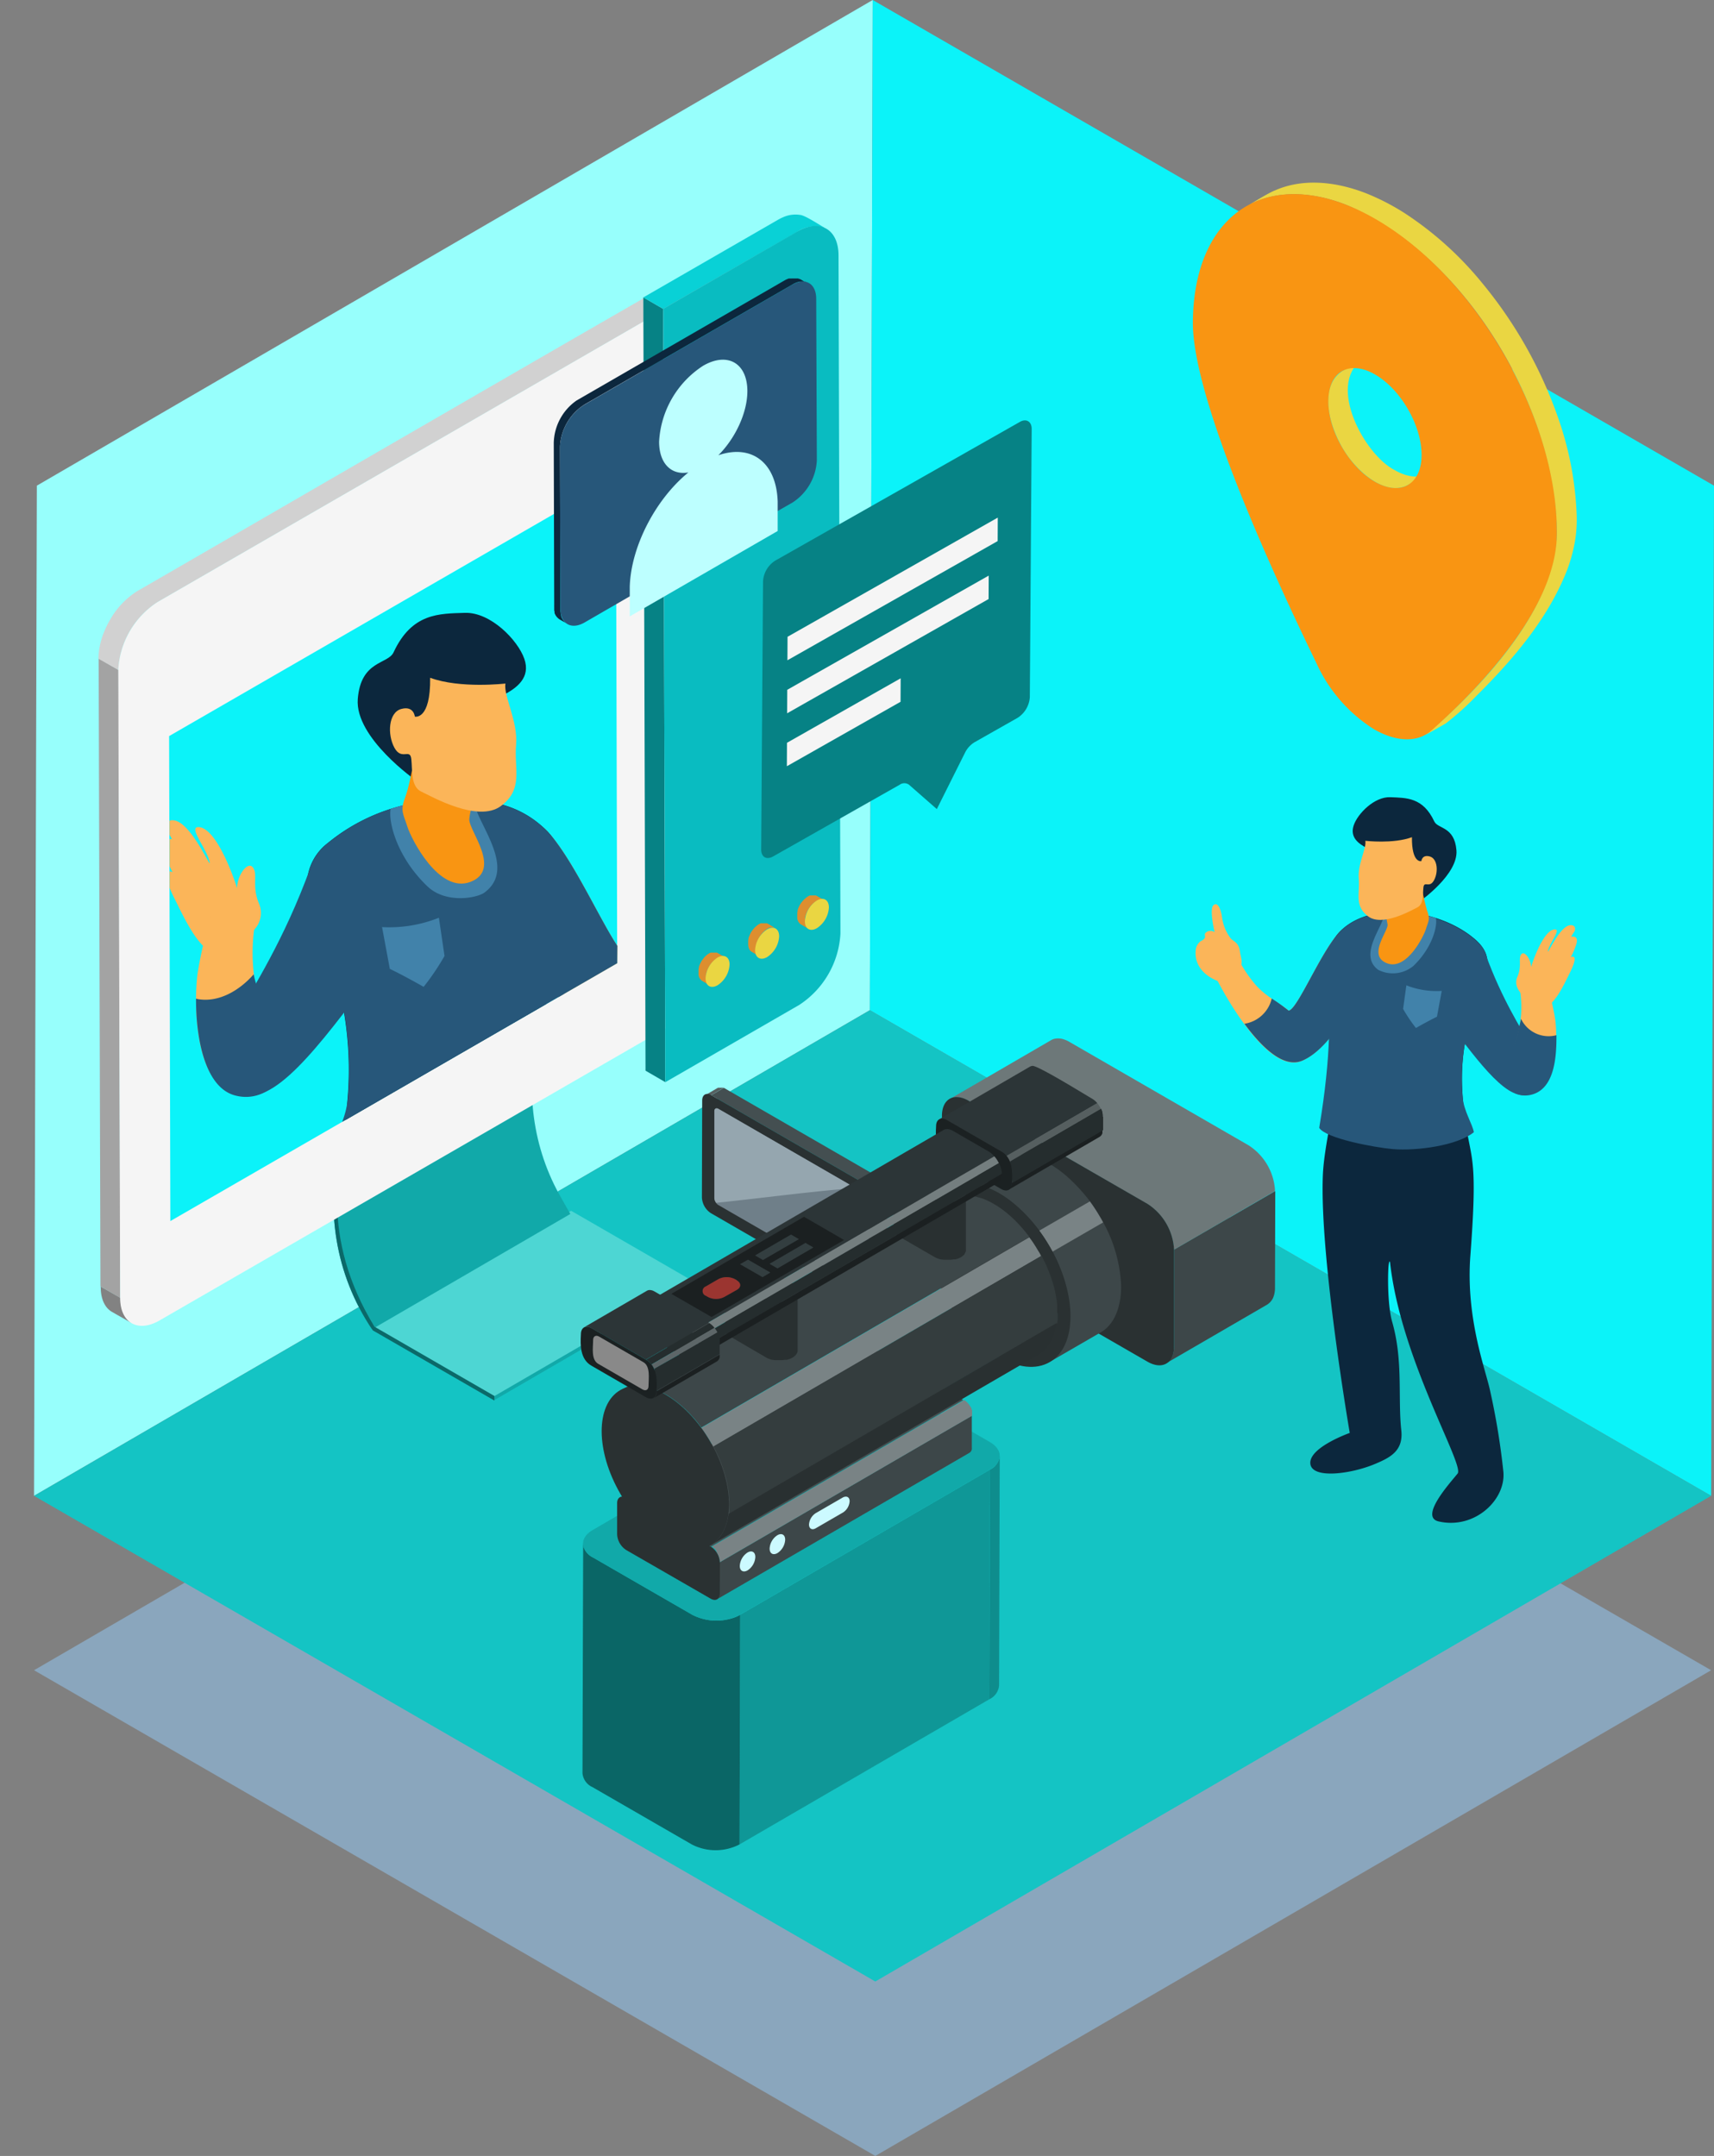
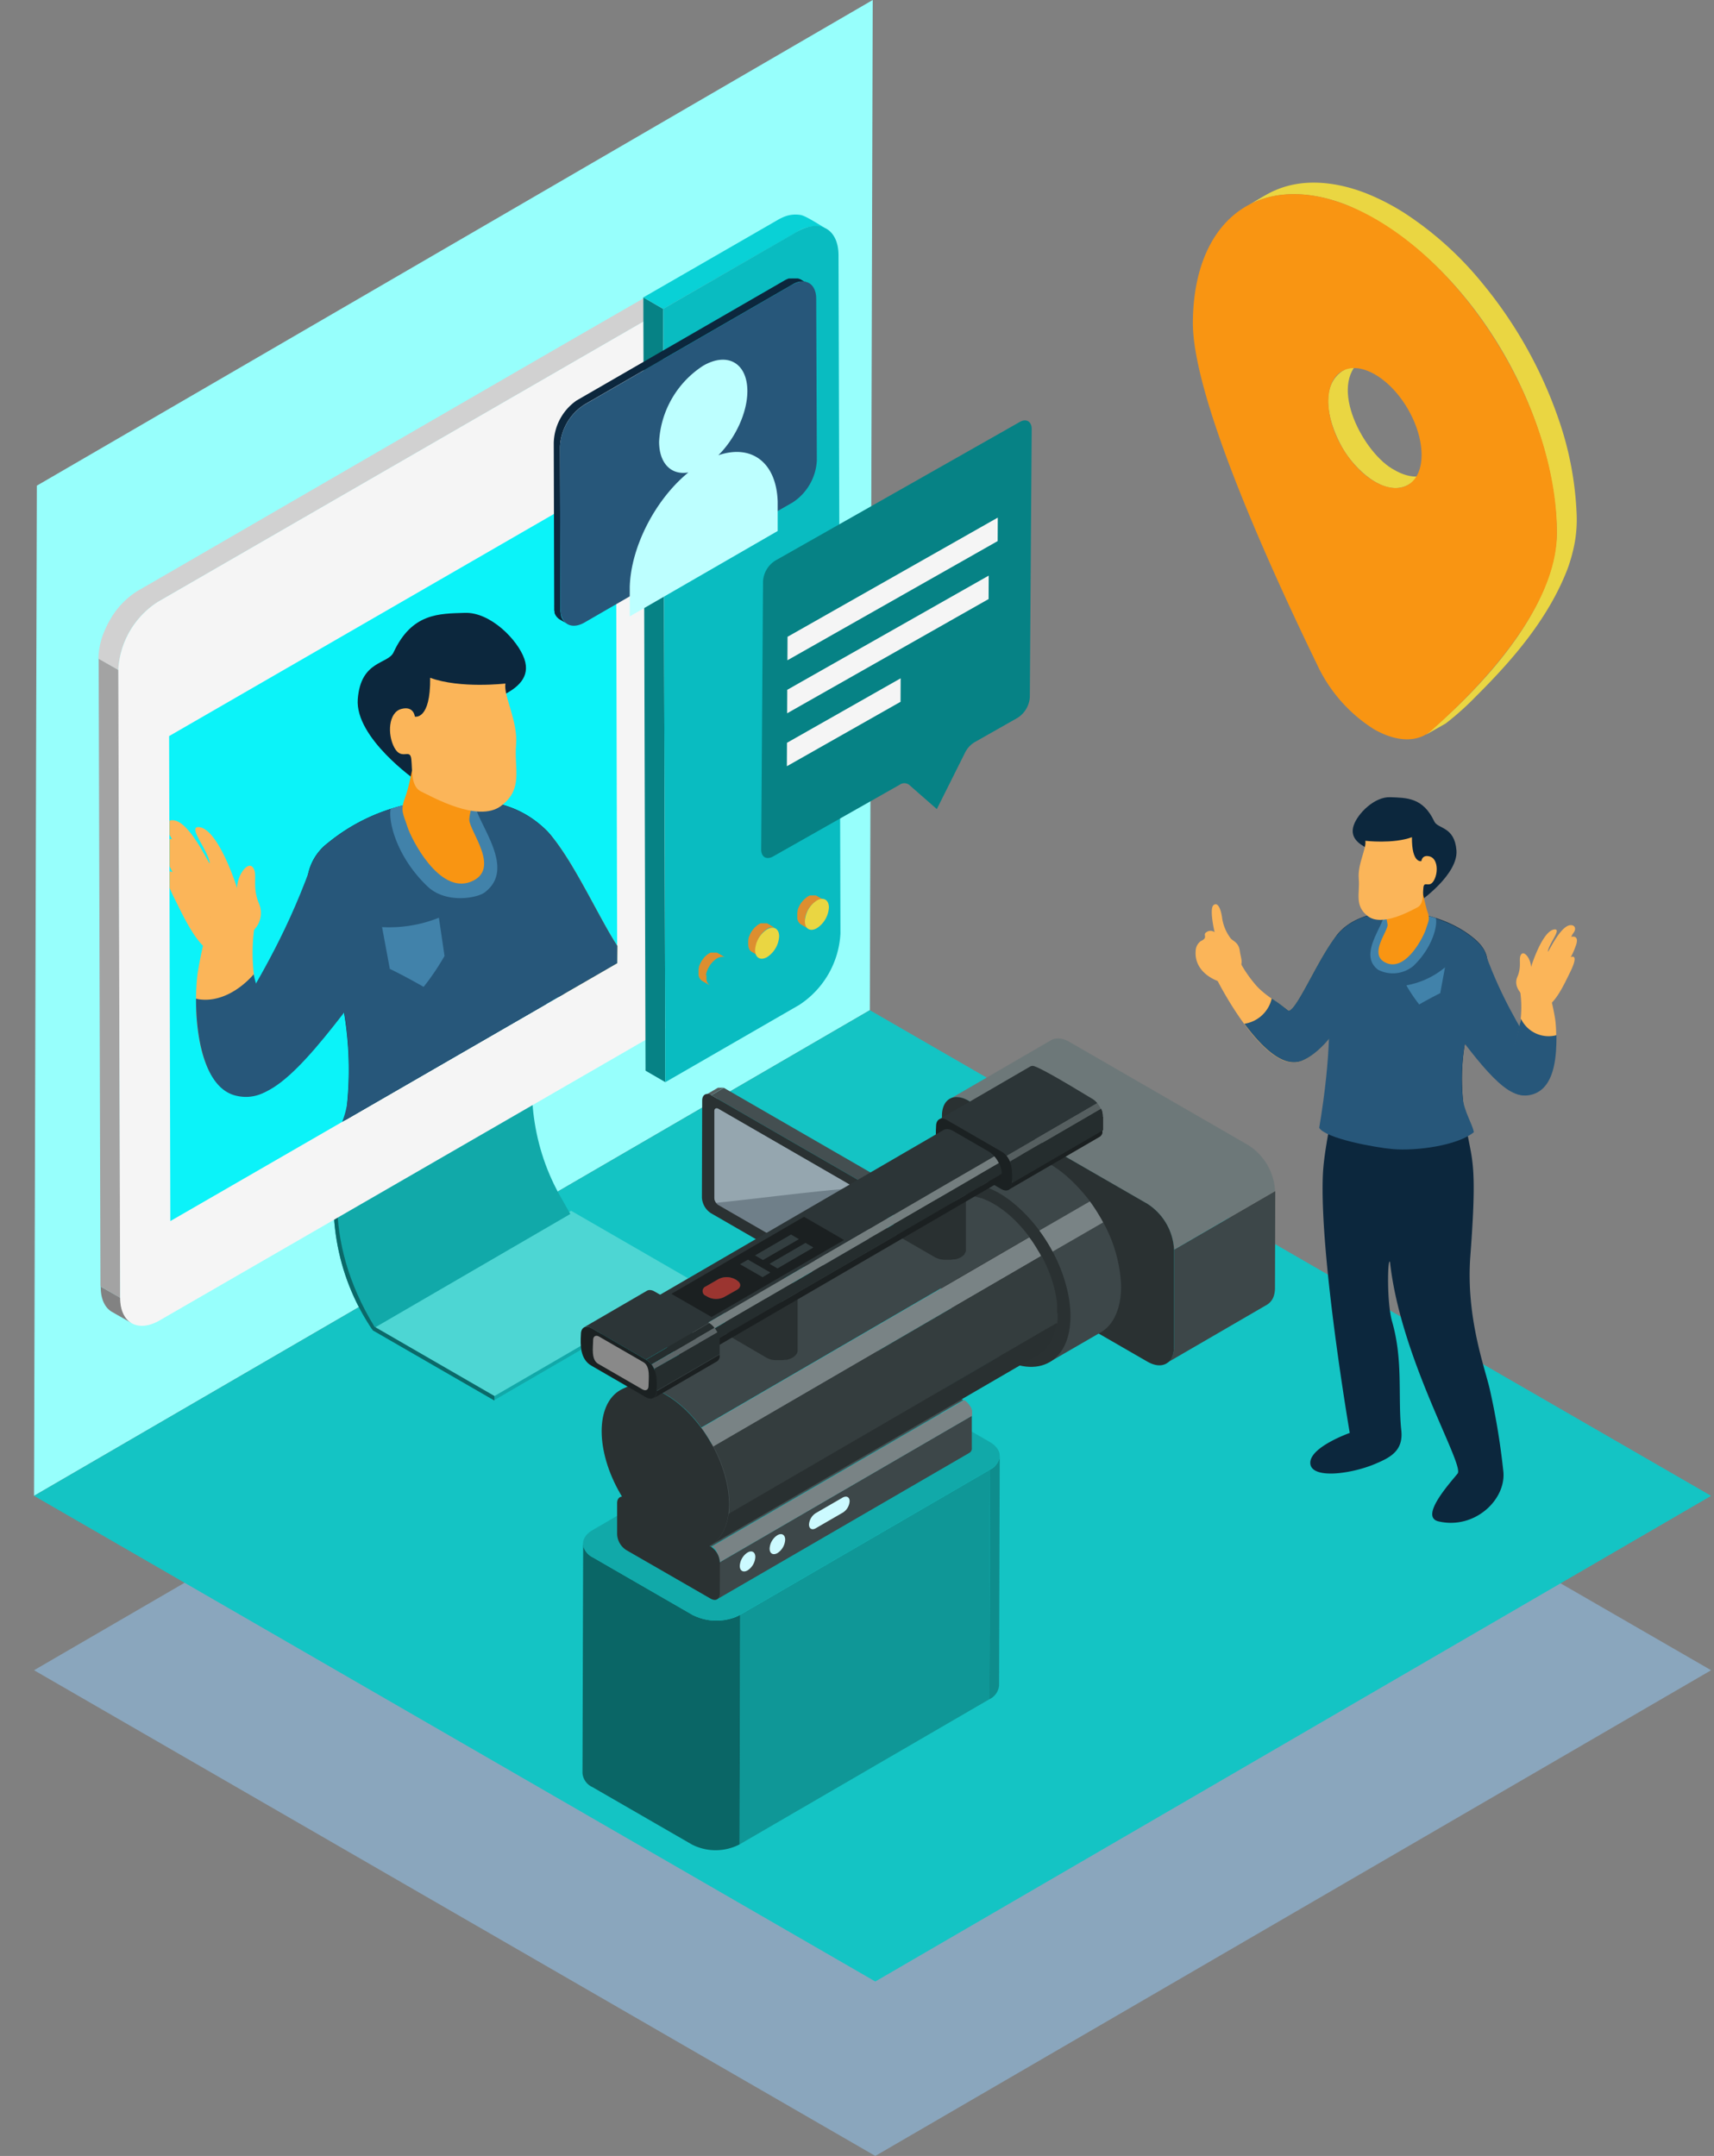
<svg xmlns="http://www.w3.org/2000/svg" id="_Layer_" data-name="&lt;Layer&gt;" viewBox="0 0 304.26 382.75">
  <rect x="0" y="0" width="304.26" height="382.75" fill="#808080" stroke="none" />
  <defs>
    <style>.cls-1{fill:none;}.cls-2{opacity:0.5;}.cls-3{fill:#93cbf9;}.cls-4{isolation:isolate;}.cls-5{fill:#97fffc;}.cls-6{fill:#0bf3f9;}.cls-7{fill:#14c4c4;}.cls-8{fill:#ead642;}.cls-9{fill:#f99512;}.cls-10{fill:#14c3c3;}.cls-11{fill:#11a9a9;}.cls-12{fill:#4dd6d3;}.cls-13{fill:#0b6969;}.cls-14{fill:#fff;}.cls-15{fill:#828282;}.cls-16{fill:#a3a3a3;}.cls-17{fill:#d1d1d1;}.cls-18{fill:#f5f5f5;}.cls-19{fill:#068285;}.cls-20{fill:#09d1d6;}.cls-21{fill:#09bcc1;}.cls-22{fill:#dd8e2f;}.cls-23{fill:#0e8d8d;}.cls-24{fill:#0f9797;}.cls-25{fill:#0a6666;}.cls-26{fill:#0c273d;}.cls-27{fill:#fbb559;}.cls-28{fill:#27577a;}.cls-29{fill:#4182aa;}.cls-30{fill:#3d4749;}.cls-31{fill:#444f51;}.cls-32{fill:#798385;}.cls-33{fill:#2a3132;}.cls-34{fill:#6d7879;}.cls-35{fill:#565f60;}.cls-36{fill:#6f7f89;}.cls-37{fill:#95a6af;}.cls-38{fill:#343d3e;}.cls-39{fill:#293031;}.cls-40{fill:#1b2021;}.cls-41{fill:#2c3537;}.cls-42{fill:#252d2e;}.cls-43{fill:#1b2122;}.cls-44{fill:#747e7f;}.cls-45{fill:#5d6668;}.cls-46{fill:#898989;}.cls-47{fill:#ccfaff;}.cls-48{clip-path:url(#clip-path);}.cls-49{fill:#9b3530;}.cls-50{fill:#333e40;}.cls-51{fill:#bdffff;}</style>
    <clipPath id="clip-path">
      <polygon class="cls-1" points="119.18 229.7 142.72 216.02 149.85 220.13 126.31 233.81 119.18 229.7" />
    </clipPath>
  </defs>
  <g class="cls-2">
    <polygon class="cls-3" points="6.04 296.52 154.41 210.3 303.75 296.52 155.38 382.75 6.04 296.52" />
  </g>
  <g class="cls-4">
    <polygon class="cls-5" points="6.04 265.56 6.54 86.22 154.92 0 154.41 179.34 6.04 265.56" />
-     <polygon class="cls-6" points="154.41 179.34 154.92 0 304.26 86.22 303.75 265.56 154.41 179.34" />
    <polygon class="cls-7" points="6.04 265.56 154.41 179.34 303.75 265.56 155.38 351.78 6.04 265.56" />
  </g>
  <g class="cls-4">
    <path class="cls-8" d="M279.87,91.14a58.38,58.38,0,0,0-3.1-16.44,77.53,77.53,0,0,0-13.7-24.5,60.14,60.14,0,0,0-13.68-12.33,40.92,40.92,0,0,0-6.63-3.45h0c-5.15-2.07-11.18-2.92-16.4-.63-1.19.45-4,2.23-5.14,2.85,5.49-3.2,12.32-2.48,18-.17h0c20.94,8.94,36.9,35.69,37.14,58.18-.33,13.61-13.36,27.44-23.26,35.8l3.52-2a49.53,49.53,0,0,0,5.37-4.81c6.55-6.51,12.84-13.8,16.22-22.51a28.58,28.58,0,0,0,1.34-4.87h0A23.15,23.15,0,0,0,279.87,91.14Z" />
    <path class="cls-8" d="M247.57,83.46c-5.41-2.78-12-15.08-5.83-19.59l-3.53,2.05c-4.29,3.07-2.09,9.76.08,13.57s7.49,8.87,11.65,6.6l3.52-2C252,84.91,249.87,84.79,247.57,83.46Z" />
    <path class="cls-9" d="M244.18,38.89c17.84,10.3,32.25,35.26,32.19,55.76,0,12.8-12.73,26.55-22.23,35-2.59,2.32-6.41,2-10.21-.17a27.06,27.06,0,0,1-10.18-11.61c-9.43-19.43-22-47.74-22-60.56C211.85,36.86,226.35,28.6,244.18,38.89Zm-.13,46.62c4.58,2.64,8.29.51,8.3-4.73s-3.67-11.64-8.25-14.29-8.28-.53-8.3,4.73,3.68,11.65,8.25,14.29" />
  </g>
  <g class="cls-4">
    <polygon class="cls-10" points="66.04 236.02 101.28 215.54 101.38 215.71 66.14 236.19 66.04 236.02" />
    <polygon class="cls-11" points="66.14 236.14 101.38 215.66 122.95 227.4 122.95 228.11 87.71 248.59 66.14 236.14" />
    <polygon class="cls-12" points="66.14 235.43 101.38 214.95 122.95 227.4 87.71 247.88 66.14 235.43" />
    <path class="cls-11" d="M99.77,212.92C89,194.55,95.42,171,110.43,157L75.19,177.5c-.66.62-1.32,1.3-2,2C58.58,194.71,54.07,217.82,66,236l35.24-20.48C100.74,214.67,100.27,213.8,99.77,212.92Z" />
    <path class="cls-13" d="M75.19,177.5c-14,12.51-22.91,38.33-9,58.69l21.57,12.45v-.81l-21.29-12.3c-19.05-31.24,9-56.94,9.33-57.2Z" />
  </g>
  <path class="cls-14" d="M138.28,45.59l0,0" />
  <path class="cls-15" d="M23.39,234.9l-3.52-2c-1.26-.73-2-2.28-2-4.49l3.52,2c0,2.2.79,3.75,2,4.48" />
  <path class="cls-1" d="M23.39,234.9l-3.52-2c-1.26-.73-2-2.28-2-4.49l3.52,2C21.36,232.62,22.14,234.17,23.39,234.9Z" />
  <polygon class="cls-16" points="21.35 230.42 17.83 228.38 17.51 116.89 21.04 118.94 21.35 230.42" />
  <path class="cls-17" d="M138.24,45.57c-1.56-.88-3.47-.35-4.93.51L28,106.87a15.19,15.19,0,0,0-7,12.07l-3.53-2a13.16,13.16,0,0,1,1.17-5.13,0,0,0,0,1,0,0,15.26,15.26,0,0,1,.89-1.76,14.32,14.32,0,0,1,4.9-5.15C26,104.05,129.4,44,131,43.43a5.14,5.14,0,0,1,2-.35,1.9,1.9,0,0,1,.67.08,1.4,1.4,0,0,1,.28.06,1.63,1.63,0,0,1,.31.11,1.38,1.38,0,0,1,.41.19Z" />
  <path class="cls-18" d="M133.31,46.07c3.86-2.23,7-.44,7,4l.32,111.48a15.37,15.37,0,0,1-7,12.07l-105.3,60.8c-3.86,2.23-7,.43-7-4L21,118.94a15.34,15.34,0,0,1,7-12.07Z" />
  <g class="cls-4">
    <path class="cls-1" d="M146.71,40.62l0,0" />
    <polygon class="cls-19" points="118.11 192.12 114.59 190.08 114.2 52.8 117.72 54.84 118.11 192.12" />
    <path class="cls-20" d="M146.67,40.6a2.53,2.53,0,0,0-.37-.18.21.21,0,0,0-.1,0,5.57,5.57,0,0,0-4.72.75L117.72,54.85,114.2,52.8,138,39.08a8.82,8.82,0,0,1,1-.51h0a5.33,5.33,0,0,1,3-.42C142.92,38.19,145.84,40.18,146.67,40.6Z" />
    <path class="cls-21" d="M141.48,41.13c4.05-2.34,7.35-.47,7.37,4.18l.34,120.42a16.16,16.16,0,0,1-7.32,12.68l-23.76,13.71-.39-137.28Z" />
  </g>
  <path class="cls-19" d="M137.6,99.54a4.67,4.67,0,0,0-2.15,3.66l-.33,47.61c0,1.34.94,1.91,2.13,1.23l22.45-12.72a1.41,1.41,0,0,1,1.67,0l4.93,4.32,5-10a4.51,4.51,0,0,1,1.68-1.86l7.67-4.35a4.72,4.72,0,0,0,2.16-3.67l.33-47.6c0-1.36-1-1.91-2.13-1.24Z" />
  <g class="cls-4">
    <polyline class="cls-18" points="177.12 91.89 139.8 113.05 139.78 117.22 177.1 96.06 177.12 91.89" />
    <polyline class="cls-18" points="159.88 120.42 139.7 131.87 139.68 136.03 159.86 124.59 159.88 120.42" />
    <polyline class="cls-18" points="175.51 102.19 139.75 122.46 139.73 126.63 175.49 106.35 175.51 102.19" />
  </g>
  <path class="cls-22" d="M125.3,173.15a4,4,0,0,1,.11-.47v0a5.17,5.17,0,0,1,.18-.51h0a4.66,4.66,0,0,1,.25-.5v0a5,5,0,0,1,.29-.45l0,0a3.57,3.57,0,0,1,.31-.37l.07-.08a2.16,2.16,0,0,1,.27-.25l.12-.11a3.6,3.6,0,0,1,.4-.28l.39-.18.08,0a1.59,1.59,0,0,1,.35-.08h0a1.27,1.27,0,0,1,.34,0h0a1.17,1.17,0,0,1,.31.12l-1.41-.82h0l-.1-.05-.12,0-.07,0h-.47l-.19,0-.08,0-.08,0a.32.32,0,0,0-.09,0,2.1,2.1,0,0,0-.3.15,3.51,3.51,0,0,0-.4.27l-.12.11-.19.17-.08.08-.07.08L125,170l-.18.21a.47.47,0,0,1-.06.09l0,0-.06.07-.12.18a1.74,1.74,0,0,0-.11.18v0s0,.09-.08.14l-.09.18a1.42,1.42,0,0,0-.08.18h0c0,.06,0,.12-.08.19s0,.13-.07.2l0,.11v0a.19.19,0,0,0,0,.07,1.82,1.82,0,0,0-.07.25s0,.1,0,.15a.17.17,0,0,0,0,.07.64.64,0,0,1,0,.07c0,.15,0,.29,0,.42a1.49,1.49,0,0,0,.62,1.37l1.41.82a1.47,1.47,0,0,1-.62-1.37,4.15,4.15,0,0,1,0-.49S125.29,173.17,125.3,173.15Z" />
-   <path class="cls-8" d="M127.37,170c1.18-.67,2.14-.13,2.14,1.23a4.71,4.71,0,0,1-2.12,3.68c-1.19.68-2.14.13-2.14-1.22A4.69,4.69,0,0,1,127.37,170Z" />
  <path class="cls-22" d="M137,164.66h0a1.32,1.32,0,0,1,.35,0h0a1.34,1.34,0,0,1,.3.12h0l-1.4-.82h0l-.1-.05-.12,0-.07,0h-.48l-.19,0-.08,0-.07,0-.1,0-.3.15a3.24,3.24,0,0,0-.4.28l-.12.11-.19.16-.08.09-.07.07-.08.09a1.73,1.73,0,0,0-.17.21l-.06.08,0,0-.05.07a1.27,1.27,0,0,0-.13.19s-.07.12-.11.18h0v0a1.09,1.09,0,0,1-.08.15l-.09.18c0,.05,0,.11-.08.17h0c0,.07,0,.13-.07.2s0,.13-.08.2l0,.1v0a.14.14,0,0,0,0,.07,1.05,1.05,0,0,0-.06.24l0,.15s0,.05,0,.08a.17.17,0,0,0,0,.07,3,3,0,0,0,0,.42,2,2,0,0,0,.17.85,1.08,1.08,0,0,0,.45.51l1.41.82a1.48,1.48,0,0,1-.62-1.36,2.7,2.7,0,0,1,0-.49s0-.05,0-.08a4.52,4.52,0,0,1,.11-.47v0a4.29,4.29,0,0,1,.19-.5h0c.08-.17.16-.34.25-.5v0a4.4,4.4,0,0,1,.3-.45l0,0a3.93,3.93,0,0,1,.31-.38l.07-.07.27-.26.12-.1a3.24,3.24,0,0,1,.4-.28,2,2,0,0,1,.4-.18l.07,0A2.49,2.49,0,0,1,137,164.66Z" />
  <path class="cls-8" d="M136.16,165c1.18-.68,2.14-.14,2.15,1.22a4.71,4.71,0,0,1-2.13,3.69c-1.18.68-2.14.13-2.14-1.22A4.69,4.69,0,0,1,136.16,165Z" />
  <path class="cls-22" d="M142.89,163a2.89,2.89,0,0,1,.11-.47v0a4.24,4.24,0,0,1,.18-.5h0a4.66,4.66,0,0,1,.25-.5v0c.09-.15.19-.3.29-.45l0,0c.1-.13.21-.26.32-.38l.07-.07a2.16,2.16,0,0,1,.27-.25l.12-.11a2.63,2.63,0,0,1,.4-.28,3.26,3.26,0,0,1,.39-.18l.08,0a1.55,1.55,0,0,1,.35-.07h0a1.27,1.27,0,0,1,.34,0h0a1.15,1.15,0,0,1,.31.11l-1.41-.82h0l-.1-.06-.12,0h-.12l-.12,0h-.3l-.19,0-.08,0-.08,0-.09,0a2.1,2.1,0,0,0-.3.15,2.63,2.63,0,0,0-.4.28l-.12.11-.19.16-.08.09-.07.07-.08.09-.18.21-.06.08,0,0-.06.07-.12.19a.78.78,0,0,0-.11.18v0h0a1.09,1.09,0,0,0-.08.15l-.09.18a.89.89,0,0,0-.08.17h0c0,.07-.05.13-.08.19s0,.14-.07.21l0,.1v.05l0,.06-.06.25s0,.1,0,.15a.22.22,0,0,0,0,.08s0,.05,0,.07a3,3,0,0,0,0,.42,1.49,1.49,0,0,0,.62,1.37l1.41.82a1.49,1.49,0,0,1-.62-1.37,4,4,0,0,1,0-.49Z" />
  <path class="cls-8" d="M145,159.87c1.18-.68,2.14-.13,2.14,1.23a4.7,4.7,0,0,1-2.13,3.68c-1.18.68-2.13.13-2.13-1.22A4.66,4.66,0,0,1,145,159.87Z" />
  <g class="cls-4">
    <path class="cls-23" d="M177.47,258.53a3.07,3.07,0,0,1-1.74,2.39l-.12,40.76a3,3,0,0,0,1.74-2.44l.12-40.76Z" />
    <polygon class="cls-24" points="175.73 260.92 175.61 301.68 131.28 327.44 131.4 286.68 175.73 260.92" />
    <path class="cls-25" d="M130.08,287.26a9.4,9.4,0,0,1-7.17-.58l-17.62-10.17a3,3,0,0,1-1.77-2.47l-.12,40.76a3,3,0,0,0,1.77,2.47l17.62,10.17a9.22,9.22,0,0,0,8.49,0l.11-40.76A6,6,0,0,1,130.08,287.26Z" />
    <path class="cls-11" d="M175.7,256c2.35,1.36,2.36,3.56,0,4.92l-44.34,25.76a9.32,9.32,0,0,1-8.48,0l-17.62-10.17c-2.36-1.36-2.36-3.56,0-4.91l44.33-25.77a9.37,9.37,0,0,1,8.49,0Z" />
  </g>
  <polygon class="cls-6" points="109.56 170.99 30.24 216.78 30.02 130.68 109.34 84.89 109.56 170.99" />
  <path class="cls-26" d="M89.35,123.39c2.4-1.24,4.89-3.1,3.72-6.44s-6-8.3-10.55-8.15-9.39,0-12.65,7c-1,2.17-5.82,1.39-6.36,8.3S73.9,138.6,73.9,138.6l1.4-6.91,6-9.39Z" />
  <path class="cls-27" d="M109.56,171l-9.47,5.47-.94.54q-1-1.26-1.89-2.64a52,52,0,0,1-6.94-15.5c-2.69-10.76,1.58-16.91,7-11.12.34.37.65.74.93,1.1,4,5,8.41,14.65,11.34,19.07h0Z" />
  <path class="cls-28" d="M109.56,171l-9.47,5.47-.94.54q-1-1.26-1.89-2.64a52,52,0,0,1-6.94-15.5c-2.69-10.76,1.58-16.91,7-11.12.34.37.65.74.93,1.1,4,5,8.41,14.65,11.34,19.07h0Z" />
  <path class="cls-26" d="M97.26,174.36c-.12,1.26-.22,2.55-.27,3.88L61.36,198.82c.12-1.13.23-2.37.34-3.74a61.23,61.23,0,0,0-.63-15.3c-2.11-12.31-7.39-19-6.37-24.66,0,0,0,0,0,0a9.38,9.38,0,0,1,3.51-5.48A33.6,33.6,0,0,1,71.51,143a35.88,35.88,0,0,1,5.09-1c.32,0,.64-.08,1-.11l.5,0q1.53-.12,3-.12c.38,0,.77,0,1.15,0h.5l1.12.08.19,0s0,0,0,0h0a26.27,26.27,0,0,1,5.11,1,17.59,17.59,0,0,1,8.09,4.85C102.26,153.22,98.45,162.06,97.26,174.36Z" />
  <path class="cls-28" d="M100.09,176.46l-.94.54L97,178.24,61.36,198.82l-.62.35a15.73,15.73,0,0,0,1-4.09,61.23,61.23,0,0,0-.63-15.3c-2.11-12.31-7.39-19-6.37-24.66,0,0,0,0,0,0a9.38,9.38,0,0,1,3.51-5.48A33.6,33.6,0,0,1,71.51,143a35.88,35.88,0,0,1,5.09-1c.32,0,.64-.08,1-.11l.5,0a32.57,32.57,0,0,1,4.18-.09h.38l1.29.09.14,0s0,0,0,0h0a26.27,26.27,0,0,1,5.11,1,17.59,17.59,0,0,1,8.09,4.85c.34.37.65.74.93,1.1C102.65,154.62,99.64,159.24,100.09,176.46Z" />
  <path class="cls-29" d="M86,158.46c-1.39,1-6.85,2-10.1-1.08-5.55-5.29-7-11.62-6.55-13.78a36.88,36.88,0,0,1,14.7-1.71C84.3,145.87,92,154,86,158.46Z" />
  <path class="cls-28" d="M55.08,154.1c4.35-12,18.39,9.31,9.18,21.49s-17.34,22.59-23.18,17.74C33.55,187.07,45.74,179.75,55.08,154.1Z" />
  <path class="cls-9" d="M72.33,146.8c.67,2.12,5.59,11.92,11.19,9.76s-.29-9.09-.21-11.07,2-7.66,2-7.66l-10.89-8.11s-1.47,9.15-2.45,11.7S71.56,144.38,72.33,146.8Z" />
  <path class="cls-27" d="M89.72,121.35c-.36,2.25,2.26,6.67,1.89,10.9s1.36,7.84-2.7,10.85-12.25-1.68-14.14-2.57-1.54-3.84-1.76-5.79-1.72.35-3-2-1.06-6.24,1.2-6.87,2.43,1.35,2.43,1.35,2.8.72,2.72-6.89C81.68,122.29,89.72,121.35,89.72,121.35Z" />
  <path class="cls-27" d="M45.11,165.06a7.29,7.29,0,0,1-1.3,1.27,6.62,6.62,0,0,1-5,3,3.9,3.9,0,0,1-2.74-1.39c-2.16-2.15-4-6.28-5.2-8.63-.32-.65-.56-1.2-.76-1.69v-2.92a1.71,1.71,0,0,1,.53.14,9.85,9.85,0,0,1-.53-1.06v-4.83a2,2,0,0,1,.41.06,4,4,0,0,0-.42-.78V145.7a1.73,1.73,0,0,1,.71-.07c3.23.29,7,9.61,6.36,7.21s-3.85-6.17-1.85-6c3.5.31,6.77,10.83,6.77,10.83,0-2.3,1.93-4.91,2.83-3.64s-.29,3.3,1.11,6.52A4.28,4.28,0,0,1,45.11,165.06Z" />
  <path class="cls-27" d="M50.08,187.11c.37,4.92-3.32,8.53-8.59,7-7.37-2.09-7.07-17.54-6.33-21.82a71.46,71.46,0,0,1,2.35-9.76l7.85.86a32.47,32.47,0,0,0,.11,12.14C47.5,184.52,49.65,181.44,50.08,187.11Z" />
  <path class="cls-28" d="M35.16,177.38c3.72.62,7.36-1.55,9.88-4.41a12.79,12.79,0,0,0,.64,2.3c2.62,8.79,5,5.51,5.45,11.18.37,4.92-4.23,9.49-9.5,8-5.52-1.57-6.88-10.92-6.83-17.16C34.92,177.31,35,177.36,35.16,177.38Z" />
  <path class="cls-29" d="M77.91,162.93l1,6.78a43.15,43.15,0,0,1-3.71,5.49c-3.81-2.17-6-3.19-6-3.19l-1.38-7.42A23.77,23.77,0,0,0,77.91,162.93Z" />
  <path class="cls-26" d="M242.6,150.53c-1.49-.76-3-1.91-2.3-4s3.69-5.12,6.51-5,5.79,0,7.8,4.31c.63,1.34,3.59.86,3.93,5.12s-6.42,9-6.42,9l-.86-4.27-3.68-5.79Z" />
  <path class="cls-27" d="M237.7,165.55c-3.31,3.58-7.42,13.74-8.95,13.87-1.26-1.14-3.73-2.3-5.65-4.34a23,23,0,0,1-3.57-5.42L216.07,174s8.55,17,15,14.35c4.44-1.82,9.25-9.27,10.9-15.91S241,162,237.7,165.55Z" />
  <path class="cls-28" d="M237.7,165.55c-3.31,3.58-7.42,13.74-8.95,13.87a34.55,34.55,0,0,0-3-2.15,5.88,5.88,0,0,1-4.85,4.48c3,4.07,6.88,7.95,10.23,6.57,4.44-1.82,9.25-9.27,10.91-15.91S241,162,237.7,165.55Z" />
  <path class="cls-27" d="M216.25,174.19c-1.24-.44-4.28-2-4-5.41a2.23,2.23,0,0,1,.9-1.7c1.44-.67.25-1.11,1-1.58a1.2,1.2,0,0,1,1.46,0s-1-4.19-.18-4.82,1.31.92,1.49,2.11a7.88,7.88,0,0,0,1.55,3.81c.42.49,1.4.7,1.61,2.18s.52,1.71.16,2.91S217.49,174.64,216.25,174.19Z" />
  <path class="cls-26" d="M237.7,165.55c5.15-5.66,17.52-4.48,24.11,1.17s-3.53,10.53-2.16,28c1,12.2,2.93,7.6,1.36,28.22-.84,11.09,2.7,20.18,3.5,23.94A126,126,0,0,1,266.84,261c.7,5.11-5,10.6-11.47,9.1-3.49-.81,2.13-6.93,3.38-8.5s-10.11-20.28-12-37.53c-.42-1.13-.62,7.15.37,10.56,2,6.94,1,13.45,1.63,19.3.4,3.65-2,4.84-4.57,5.93-4.33,1.85-11.42,2.78-11.58-.08s7-5.39,7-5.39-5.39-31.4-4.77-45.83c.29-6.53,3.29-16.42,3.06-23.89C237.61,175.68,234.27,169.33,237.7,165.55Z" />
  <path class="cls-28" d="M247.22,204c4.19.36,11.5-.61,14.41-3-.24-1.44-1.78-3.75-2-6.23-1.37-17.51,8.74-22.4,2.16-28s-19-6.83-24.1-1.17c-4.9,5.38.93,8.11-3.51,34.63C235.35,202.12,244,203.71,247.22,204Z" />
  <path class="cls-29" d="M244.64,172.17a5.72,5.72,0,0,0,6.24-.67c3.42-3.26,4.33-7.17,4-8.5a22.71,22.71,0,0,0-9.07-1.05C245.71,164.4,241,169.42,244.64,172.17Z" />
  <path class="cls-28" d="M263.74,169.48c-2.69-7.38-11.35,5.74-5.67,13.26s10.7,13.93,14.3,10.94C277,189.82,269.5,185.3,263.74,169.48Z" />
  <path class="cls-9" d="M253.1,165c-.42,1.31-3.45,7.36-6.91,6s.18-5.61.13-6.83a28.45,28.45,0,0,0-1.23-4.73l6.72-5a66.25,66.25,0,0,0,1.51,7.21C253.92,163.23,253.57,163.48,253.1,165Z" />
  <path class="cls-27" d="M242.37,149.27c.22,1.39-1.4,4.12-1.17,6.73s-.84,4.83,1.67,6.69,7.55-1,8.72-1.59.95-2.36,1.09-3.57,1.06.22,1.87-1.24.65-3.85-.74-4.24-1.5.83-1.5.83-1.72.45-1.67-4.25C247.33,149.85,242.37,149.27,242.37,149.27Z" />
  <path class="cls-27" d="M270.69,177s-2.2-1.57-1.34-3.56.13-3.24.68-4,1.73.83,1.75,2.24c0,0,2-6.49,4.17-6.68,1.24-.11-.75,2.21-1.14,3.7s1.93-4.27,3.93-4.45c.86-.07,1.09.65.62,1.3a3.78,3.78,0,0,0-.44.77s1.62-.47.75,1.73a12.65,12.65,0,0,1-.84,1.88s1.64-.87-.15,2.75c-1,2-2.88,6.24-4.89,6.18A4.09,4.09,0,0,1,270.69,177Z" />
  <path class="cls-27" d="M266.82,189.84c-.23,3,2.05,5.26,5.3,4.34,4.55-1.29,4.36-10.82,3.91-13.46a44.2,44.2,0,0,0-1.45-6l-4.84.54a20.05,20.05,0,0,1-.08,7.49C268.41,188.24,267.09,186.34,266.82,189.84Z" />
  <path class="cls-28" d="M270,180.87c-.09.47-.29,1.32-.41,1.86-1.25,5.52-2.79,3.36-3.06,6.86-.23,3,2.32,5.68,5.55,4.69,3.88-1.19,4.24-6.64,4.21-10.5A5.43,5.43,0,0,1,270,180.87Z" />
-   <path class="cls-29" d="M249.65,174.93l-.58,4.18a26.68,26.68,0,0,0,2.28,3.39c2.36-1.34,3.73-2,3.73-2l.85-4.58A14.74,14.74,0,0,1,249.65,174.93Z" />
+   <path class="cls-29" d="M249.65,174.93a26.68,26.68,0,0,0,2.28,3.39c2.36-1.34,3.73-2,3.73-2l.85-4.58A14.74,14.74,0,0,1,249.65,174.93Z" />
  <path class="cls-30" d="M127.55,277.48c0,.37.33,5.91.08,6.06h0a.85.85,0,0,1-.34.38l44.8-26a.9.9,0,0,0,.34-.38h0a1,1,0,0,0,.08-.25,1.32,1.32,0,0,0,0-.31.22.22,0,0,0,0-.08v-5.56Z" />
  <path class="cls-31" d="M156,239.89l-.05,0a1.51,1.51,0,0,0-.58-.18h0a.86.86,0,0,0-.52.1l-44.79,26a.85.85,0,0,1,.51-.1,1.38,1.38,0,0,1,.63.21l15,8.65,44.8-26Z" />
  <path class="cls-32" d="M127.3,275.76h0a3.84,3.84,0,0,1,.34.78h0a2.84,2.84,0,0,1,.13.8l44.79-26a1.85,1.85,0,0,0,0-.23V251c0-.05,0-.1,0-.16s0-.05,0-.08,0-.06,0-.09a.19.19,0,0,1,0-.08.19.19,0,0,1,0-.07h0l0-.1c0-.11-.08-.21-.13-.32l0-.07c0-.1-.1-.2-.16-.3h0v0a4.36,4.36,0,0,0-.48-.65l0,0h0a2.77,2.77,0,0,0-.62-.51l-44.8,26a2.62,2.62,0,0,1,.62.5h0A3.8,3.8,0,0,1,127.3,275.76Z" />
  <path class="cls-33" d="M126.17,274.57a3.53,3.53,0,0,1,1.61,2.78l0,5.55c0,1-.73,1.43-1.62.92l-15-8.64a3.53,3.53,0,0,1-1.61-2.78l0-5.55c0-1,.72-1.44,1.61-.93Z" />
  <g class="cls-4">
    <path class="cls-30" d="M208.41,221.85l0,17.2a4.61,4.61,0,0,1-.1,1v0a3.51,3.51,0,0,1-.27.83h0a3,3,0,0,1-1,1.13l17.92-10.41a2.91,2.91,0,0,0,1-1.12h0a4.12,4.12,0,0,0,.27-.84v0a4.9,4.9,0,0,0,.1-1l.05-17.19Z" />
    <path class="cls-34" d="M226.33,211.23a10.26,10.26,0,0,0-4.69-7.9L189.89,185a4.73,4.73,0,0,0-.94-.44h0a3.18,3.18,0,0,0-1.67-.16h0a2.14,2.14,0,0,0-.69.26l-17.92,10.41A2.86,2.86,0,0,1,171,195h0a5.7,5.7,0,0,1,.95.44l31.79,18.36a10.28,10.28,0,0,1,4.64,7.87v.21l17.92-10.41Z" />
    <path class="cls-1" d="M203.72,213.74l17.92-10.41a10.31,10.31,0,0,1,4.69,8.11l-17.92,10.41A10.31,10.31,0,0,0,203.72,213.74Z" />
    <path class="cls-33" d="M203.72,213.74a10.31,10.31,0,0,1,4.69,8.11l0,17.2c0,3-2.12,4.19-4.72,2.69L171.9,223.41a10.33,10.33,0,0,1-4.69-8.12l0-17.19c0-3,2.12-4.19,4.72-2.69Z" />
  </g>
  <path class="cls-35" d="M128.45,193.1l-.07,0-.06,0-.07,0-.06,0-.07,0-.06,0h-.46l-.11,0-.13.06-2.24,1.31a.31.31,0,0,1,.13-.06.2.2,0,0,1,.11,0l.09,0h.37l.06,0,.07,0,.06,0,.07,0,.06,0,.07,0,.05,0,2.24-1.3Z" />
  <path class="cls-1" d="M125.12,194.32l2.24-1.31a1.13,1.13,0,0,1,1.14.12l-2.24,1.3A1.12,1.12,0,0,0,125.12,194.32Z" />
  <path class="cls-30" d="M155.43,213.13l-.05,17.24a1.52,1.52,0,0,1-.13.64h0a.87.87,0,0,1-.34.39l2.24-1.3a1,1,0,0,0,.28-.27l.06-.11h0a.36.36,0,0,1,0-.09s0-.05,0-.08l0-.08s0-.06,0-.08a261907045055.88,261907045055.88,0,0,1,0-.16v-.07a.25.25,0,0,0,0-.08h0l0-17.24Z" />
  <polygon class="cls-31" points="126.26 194.43 128.5 193.13 156.06 209.04 153.82 210.34 126.26 194.43" />
  <path class="cls-35" d="M157.66,211.75v-.24s0,0,0-.08v-.08l0-.08a309457127129.37,309457127129.37,0,0,0,0-.18.19.19,0,0,1,0-.08l0-.08,0-.09,0-.08,0-.07,0-.08,0-.08a.59.59,0,0,0,0-.08.93.93,0,0,0-.05-.1s0-.1-.08-.14l-.12-.19-.1-.15-.07-.09-.06-.08-.07-.07-.06-.07-.06-.07-.07-.06-.07-.07-.07-.06-.08-.06a.18.18,0,0,0-.07-.05,186644904698.69,186644904698.69,0,0,0-.14-.1l-.06,0h0l-2.24,1.3h0l.06,0,.07.05a186644904698.57,186644904698.57,0,0,0,.14.1l.08.06.07.06.07.07.07.06.06.07.06.07.07.08.06.07a.86.86,0,0,1,.07.1l.1.14.12.19.08.14,0,.1,0,.08a.3.3,0,0,0,0,.08l0,.08,0,.08,0,.08,0,.08,0,.08a.29.29,0,0,0,0,.09.19.19,0,0,1,0,.08.29.29,0,0,1,0,.09.24.24,0,0,1,0,.08.25.25,0,0,1,0,.08s0,.06,0,.09V213a.19.19,0,0,0,0,.08v.08l2.24-1.31A.2.2,0,0,0,157.66,211.75Z" />
  <path class="cls-1" d="M153.82,210.34l2.24-1.3a3.55,3.55,0,0,1,1.61,2.78l-2.24,1.31A3.56,3.56,0,0,0,153.82,210.34Z" />
  <path class="cls-33" d="M153.82,210.34a3.56,3.56,0,0,1,1.61,2.79l-.05,17.24c0,1-.73,1.43-1.62.92L126.2,215.38a3.53,3.53,0,0,1-1.6-2.79l.05-17.23c0-1,.72-1.45,1.61-.93Z" />
  <path class="cls-36" d="M153.52,211.86a1.54,1.54,0,0,1,.7,1.22l0,15.44c0,.45-.32.64-.71.41l-26-15a1.54,1.54,0,0,1-.7-1.22l0-15.45c0-.44.32-.62.71-.4Z" />
  <path class="cls-37" d="M151.85,210.9l-24.33-14.05c-.39-.22-.71,0-.71.4l0,15.45a1.47,1.47,0,0,0,.34.84C135.36,212.69,143.59,211.56,151.85,210.9Z" />
  <path class="cls-30" d="M192.91,212.54c-3.25-4-8.06-8.24-13.57-7.4-1.35.05-9.53,5.28-10.85,5.92,6.16-3,12.5,2.77,16,7.42l9-5.2C193.29,213,193.1,212.78,192.91,212.54Z" />
  <path class="cls-30" d="M199,227.94A25.43,25.43,0,0,0,195.83,217l-9,5.2A26.28,26.28,0,0,1,189.94,234c-.06,3-.92,5.88-3.58,7.77l9-5.21C198.24,234.92,199.12,231.12,199,227.94Z" />
  <path class="cls-32" d="M195.2,215.91c-.29-.51-.61-1-.93-1.49s-.53-.77-.8-1.14l-9,5.2.8,1.14c.33.49.64,1,.94,1.49s.42.74.62,1.11l9-5.2Q195.53,216.45,195.2,215.91Z" />
  <ellipse class="cls-33" cx="177.42" cy="226.43" rx="10.3" ry="17.78" transform="translate(-89.75 119.8) rotate(-30.16)" />
  <path class="cls-30" d="M182.21,218.93l-.44-.54-.44-.51-.44-.48c-.15-.17-.3-.33-.46-.49s-.31-.32-.48-.47l-.49-.46-.5-.44-.51-.41-.49-.38-.5-.35-.48-.32-.48-.29-.11-.07h0l-.36-.2-.46-.24-.46-.21-.45-.2-.46-.17-.09,0h0l-.33-.11c-.16,0-.31-.09-.47-.12l-.46-.11-.5-.08-.33,0h-.17l-.53,0a5.83,5.83,0,0,0-.59,0c-.22,0-.44.05-.65.09h0a4.94,4.94,0,0,0-1.66.63l-58.24,33.84a5.34,5.34,0,0,1,1.67-.63h0a7,7,0,0,1,1.9-.1h.06a9,9,0,0,1,2.09.46h0a13.08,13.08,0,0,1,2.28,1l.11.06.48.29.48.32.49.35.5.38.5.41.5.44c.17.15.34.3.5.46l.48.47c.15.16.31.32.46.49l.44.49c.15.16.29.33.44.51s.29.35.43.54.34.43.5.66l58.24-33.85Z" />
  <path class="cls-32" d="M184.26,222c-.26-.45-.54-.9-.83-1.34s-.47-.68-.72-1l-58.24,33.85q.38.5.72,1c.29.43.57.88.84,1.33s.38.66.56,1l58.23-33.85C184.64,222.61,184.46,222.28,184.26,222Z" />
  <path class="cls-38" d="M187.66,232.74l0-.55c0-.18,0-.37,0-.55l-.06-.55c0-.19-.05-.38-.08-.57s-.07-.38-.1-.57l-.12-.59c0-.2-.09-.4-.14-.6s-.1-.4-.16-.6-.11-.39-.17-.59-.13-.39-.19-.59-.13-.38-.2-.58l-.21-.55c-.07-.18-.14-.36-.22-.55l-.23-.54c-.08-.18-.17-.36-.25-.55l-.29-.59c-.11-.23-.23-.45-.35-.68l-58.23,33.85.35.67.28.6c.09.18.17.36.25.54l.24.55c.07.18.14.36.22.54s.14.37.2.56.14.38.2.57.13.39.19.59l.18.6.15.6c.05.19.1.39.14.59s.09.39.12.59.07.38.1.57.06.38.08.57a5.14,5.14,0,0,1,.06.55c0,.19,0,.37.05.55s0,.37,0,.55,0,.34,0,.51v0c0,.19,0,.37,0,.55s0,.36,0,.53,0,.37,0,.55l58.23-33.84c0-.18,0-.36.06-.55l0-.53c0-.18,0-.36,0-.55v0C187.67,233.08,187.66,232.91,187.66,232.74Z" />
  <path class="cls-39" d="M129.33,268.75c0,.18-.05.36-.08.54s-.07.37-.11.55l-.15.58c-.06.21-.13.4-.2.6l-.27.64a8.08,8.08,0,0,1-.43.77,5.7,5.7,0,0,1-2,1.92l58.24-33.85a5.73,5.73,0,0,0,1.95-1.91,6.86,6.86,0,0,0,.7-1.42c.07-.19.14-.39.2-.59a5.47,5.47,0,0,0,.15-.58c0-.18.08-.36.11-.55s.06-.36.08-.54Z" />
  <ellipse class="cls-33" cx="118.12" cy="260.56" rx="9.23" ry="15.94" transform="translate(-114.93 94.63) rotate(-30.16)" />
  <g class="cls-4">
    <path class="cls-39" d="M141.53,229.93v0a2.38,2.38,0,0,1-.72.63,4.08,4.08,0,0,1-1,.39l-.16,0a5.5,5.5,0,0,1-1.16.14h0a6.08,6.08,0,0,1-1.22-.14h-.05a4.33,4.33,0,0,1-1.09-.42L129.76,227a1.7,1.7,0,0,1-1-1.39l0,10.37a1.68,1.68,0,0,0,1,1.38L136,241a3.12,3.12,0,0,0,.49.23,2.7,2.7,0,0,0,.4.14l.2.05h0l.1,0,.34.05.32,0,.33,0h.34l.38,0,.43-.06.18,0,.16,0,.29-.08a3.31,3.31,0,0,0,.74-.32l0,0a3,3,0,0,0,.43-.32l.2-.22.05-.07,0,0,.07-.11.09-.19a1.8,1.8,0,0,0,.05-.19,1.37,1.37,0,0,0,0-.19v0l0-10.37A1.19,1.19,0,0,1,141.53,229.93Z" />
    <path class="cls-31" d="M140.78,227.84c1.32.76,1.32,2,0,2.75a5.23,5.23,0,0,1-4.75,0L129.76,227c-1.32-.76-1.32-2,0-2.75a5.21,5.21,0,0,1,4.74,0Z" />
  </g>
  <g class="cls-4">
    <path class="cls-39" d="M171.39,212.21l0,0a2.27,2.27,0,0,1-.72.63,4,4,0,0,1-1,.39l-.16,0a5,5,0,0,1-1.16.13h-.05a5.41,5.41,0,0,1-1.21-.13H167a4.74,4.74,0,0,1-1.09-.42l-6.29-3.64a1.68,1.68,0,0,1-1-1.38l0,10.36a1.7,1.7,0,0,0,1,1.39l6.29,3.63a4.37,4.37,0,0,0,.49.23l.4.14.2.05H167l.1,0,.34.05.32,0,.33,0h.35l.37,0a3.18,3.18,0,0,0,.43-.06l.18,0,.16,0,.29-.08a3.76,3.76,0,0,0,.74-.32l0,0a2.89,2.89,0,0,0,.42-.32,2.13,2.13,0,0,0,.21-.22.25.25,0,0,0,0-.07s0,0,0,0l.07-.11a1.07,1.07,0,0,0,.09-.19.82.82,0,0,0,.06-.19,1.36,1.36,0,0,0,0-.2v0l0-10.36A1.24,1.24,0,0,1,171.39,212.21Z" />
    <path class="cls-31" d="M170.64,210.12c1.31.76,1.32,2,0,2.75a5.21,5.21,0,0,1-4.74,0l-6.29-3.64c-1.31-.75-1.32-2,0-2.74a5.23,5.23,0,0,1,4.75,0Z" />
  </g>
  <path class="cls-1" d="M166.72,198.71l16.13-9.37a1.35,1.35,0,0,1,1.35.13l-16.13,9.37A1.35,1.35,0,0,0,166.72,198.71Z" />
  <path class="cls-40" d="M179.6,210a1.78,1.78,0,0,1-.52,1.2l16.13-9.38a1.14,1.14,0,0,0,.48-.65s0-.07,0-.1a.29.29,0,0,0,0-.09,1.27,1.27,0,0,0,0-.28v-.09h0Z" />
  <path class="cls-1" d="M195.21,201.85l-16.13,9.38a1.33,1.33,0,0,0,.55-1.22l16.13-9.37A1.3,1.3,0,0,1,195.21,201.85Z" />
  <path class="cls-41" d="M194.71,195.76a3.38,3.38,0,0,0-.82-.69h0c-.66-.36-9.73-6-10.63-5.84a1.09,1.09,0,0,0-.4.12l-16.13,9.37a1.39,1.39,0,0,1,1.35.13h0l9.7,5.6.08.05a3.13,3.13,0,0,1,.5.4c.1.1.21.21.3.32l16.13-9.37Z" />
  <path class="cls-35" d="M195.35,196.72a5.1,5.1,0,0,0-.57-.88l-16.13,9.37a4.36,4.36,0,0,1,.6,1l16.15-9.38S195.37,196.75,195.35,196.72Z" />
  <path class="cls-42" d="M195.77,198.25c0-.09,0-.18,0-.28a2.66,2.66,0,0,0-.07-.39l0-.1c0-.13-.08-.26-.12-.39l-.12-.27-16.14,9.38s.37,3.81.37,3.81l16.13-9.37v-2.39Z" />
  <path class="cls-43" d="M177.75,204.43c2,1.13,2,3.59,1.88,5.58,0,1.21-.85,1.69-1.9,1.08l-9.68-5.58c-2-1.13-2-3.59-1.88-5.58,0-1.21.86-1.69,1.9-1.09Z" />
  <path class="cls-41" d="M176.42,205.18a.94.94,0,0,0-.1-.1h0l-.1-.1a4,4,0,0,0-.73-.56l-6.39-3.69a2.3,2.3,0,0,0-.85-.28h0a1.27,1.27,0,0,0-.76.16l-53.75,31.24a1.26,1.26,0,0,1,.76-.16h0c.5-.15,6.67,3.72,7.23,4h0a4.66,4.66,0,0,1,1,.86l53.75-31.24Z" />
  <path class="cls-44" d="M177.24,206.35a5.47,5.47,0,0,0-.73-1.07l-53.75,31.24a5.4,5.4,0,0,1,.8,1.21l53.76-31.24C177.29,206.44,177.27,206.39,177.24,206.35Z" />
  <path class="cls-42" d="M177.83,208.29a1.64,1.64,0,0,0,0-.23,5.07,5.07,0,0,0-.28-1.1l-.15-.35-.06-.12-53.76,31.24a5,5,0,0,1,.4,1.08,2.21,2.21,0,0,1,.08.37c0,.11,0,.23,0,.35v.11l53.76-31.23A.49.49,0,0,0,177.83,208.29Z" />
  <path class="cls-40" d="M177.84,208.41l-53.76,31.23a.49.49,0,0,1,0,.12,2.3,2.3,0,0,1-.1.69,1.35,1.35,0,0,1-.6.83L177.15,210a1.55,1.55,0,0,0,.67-1.18A3.39,3.39,0,0,0,177.84,208.41Z" />
  <path class="cls-33" d="M121.72,235.65c2.21.88,4,7.15,0,5.47l-6.29-3.64c-2.2-.87-4-7.15,0-5.47Z" />
  <g class="cls-4">
    <path class="cls-40" d="M116.55,247h0a1.09,1.09,0,0,1,0,.18,1.1,1.1,0,0,1,0,.18s0,.07,0,.1a1.15,1.15,0,0,1-.51.76l11.2-6.51a1.13,1.13,0,0,0,.51-.76,2.36,2.36,0,0,0,0-.28s0-.06,0-.09v-.1Z" />
    <path class="cls-1" d="M127.19,241.67,116,248.18a1.33,1.33,0,0,0,.56-1.23l11.2-6.51A1.32,1.32,0,0,1,127.19,241.67Z" />
    <path class="cls-41" d="M116.19,229.28l-.21-.11a1.67,1.67,0,0,0-.53-.14h0a1,1,0,0,0-.61.12l-11.2,6.51a1,1,0,0,1,.61-.12h0a1.8,1.8,0,0,1,.74.25l9.67,5.59,11.2-6.51Z" />
    <g class="cls-4">
      <path class="cls-42" d="M126.77,235.65a3.68,3.68,0,0,0-.39-.4l-.17-.15a1.9,1.9,0,0,0-.33-.22h0l-11.2,6.51h0a3.58,3.58,0,0,1,.82.68l.14.18,11.2-6.51Z" />
      <path class="cls-45" d="M127.28,236.41a4.83,4.83,0,0,0-.44-.67l-11.2,6.51a4.59,4.59,0,0,1,.5.79l11.2-6.51Z" />
    </g>
    <path class="cls-1" d="M114.66,241.38l11.2-6.51a4.17,4.17,0,0,1,1.9,3.28l-11.2,6.5A4.17,4.17,0,0,0,114.66,241.38Z" />
    <path class="cls-42" d="M127.75,238.06V238a1.23,1.23,0,0,0,0-.19,2.93,2.93,0,0,0,0-.29,4.11,4.11,0,0,0-.21-.68,691625722689,691625722689,0,0,0-.08-.18l0-.1L116.14,243c.06.12.41,3.86.41,3.91l11.2-6.51v-2.29A.28.28,0,0,0,127.75,238.06Z" />
    <path class="cls-43" d="M114.66,241.38c2,1.13,2,3.59,1.89,5.57,0,1.21-.85,1.7-1.91,1.09L105,242.46c-2-1.13-2-3.6-1.88-5.58,0-1.21.85-1.69,1.9-1.09Z" />
  </g>
  <path class="cls-46" d="M114.12,241.78c1.41.71,1,3,1,4.29,0,.67-.48.93-1.06.6l-7.77-4.49c-1.43-.71-1-3-1-4.29,0-.66.48-.94,1.06-.6Z" />
  <g class="cls-4">
    <path class="cls-47" d="M132.7,275.62a3.05,3.05,0,0,0-1.38,2.38c0,.88.63,1.23,1.39.79a3,3,0,0,0,1.37-2.38c0-.88-.62-1.23-1.38-.79" />
    <path class="cls-47" d="M138,272.55a3,3,0,0,0-1.38,2.38c0,.88.62,1.23,1.39.79a3,3,0,0,0,1.37-2.38c0-.88-.62-1.23-1.38-.79" />
    <path class="cls-47" d="M149.63,265.84l-4.84,2.8a2.62,2.62,0,0,0-1.18,2c0,.75.53,1.06,1.19.68l4.84-2.8a2.56,2.56,0,0,0,1.18-2c0-.75-.53-1-1.19-.68" />
  </g>
  <g class="cls-4">
    <g class="cls-48">
      <path class="cls-40" d="M125.33,230.05a.89.89,0,0,1,0-1.68l2.22-1.29a3.22,3.22,0,0,1,2.9,0l.35.2c.8.47.81,1.22,0,1.68l-2.22,1.29a3.18,3.18,0,0,1-2.91,0l-.34-.2m6.07-5.62,1.38-.79,3.95,2.28-1.37.8-4-2.29m2.67-1.55,6.36-3.69,1.38.8-6.36,3.69-1.38-.8m2.57,1.49,6.36-3.7,1.38.8-6.35,3.7-1.39-.8m13.21-4.24L142.72,216,119.18,229.7l7.13,4.11,23.54-13.68" />
      <path class="cls-49" d="M130.79,227.28l-.35-.2a3.22,3.22,0,0,0-2.9,0l-2.22,1.29a.89.89,0,0,0,0,1.68l.34.2a3.18,3.18,0,0,0,2.91,0L130.8,229c.8-.46.79-1.21,0-1.68" />
      <polyline class="cls-50" points="141.81 219.99 140.43 219.19 134.07 222.88 135.45 223.68 141.81 219.99" />
      <polyline class="cls-50" points="136.73 225.92 132.78 223.64 131.4 224.44 135.36 226.72 136.73 225.92" />
      <polyline class="cls-50" points="144.38 221.47 143 220.67 136.64 224.37 138.03 225.17 144.38 221.47" />
    </g>
  </g>
  <g class="cls-4">
    <path class="cls-26" d="M102.35,71.1l36.89-21.3h0l.14-.08.17-.09.12-.05,0,0h0l.17-.07.17-.07h.06l.12,0,.17,0,.09,0h.09a.63.63,0,0,1,.19,0l.11,0h.51l.24,0h.06l.24.07h0a1.66,1.66,0,0,1,.33.15l1.34.78a1.66,1.66,0,0,0-.33-.16l-.26-.07L143,50l-.32,0h-.43l-.36,0h0l-.38.11h0a3.47,3.47,0,0,0-.41.16h0a4.36,4.36,0,0,0-.42.23l-36.9,21.3A9.44,9.44,0,0,0,99.4,79.3L99.48,108c0,.16,0,.32,0,.47v0l.06.41V109l.09.35,0,.07a1.57,1.57,0,0,0,.12.3s0,0,0,0a3.07,3.07,0,0,0,.17.31l0,0a1.84,1.84,0,0,0,.17.22l.06.07c0,.06.11.11.16.16l.07.06a2.2,2.2,0,0,0,.25.17L99.4,110a1.38,1.38,0,0,1-.25-.17l-.07-.06-.16-.15-.07-.08-.17-.22,0,0h0a2.85,2.85,0,0,1-.16-.3h0v0a1.67,1.67,0,0,1-.08-.2.49.49,0,0,1,0-.11s0,0,0-.06,0,0,0-.06l-.06-.22s0,0,0-.08v0s0-.05,0-.08l0-.2s0-.08,0-.12v-.09a1.41,1.41,0,0,1,0-.2,1.48,1.48,0,0,1,0-.21h0l-.08-28.74A9.44,9.44,0,0,1,102.35,71.1Z" />
    <path class="cls-28" d="M145,81.77a9.49,9.49,0,0,1-4.29,7.43L132.31,94,103.79,110.5c-2.37,1.37-4.3.27-4.31-2.46L99.39,79.3a9.47,9.47,0,0,1,4.29-7.42l36.9-21.3c2.37-1.38,4.3-.28,4.31,2.46Z" />
    <path class="cls-51" d="M124.82,64.93A17.16,17.16,0,0,0,117,78.41c0,3.89,2.18,6,5.2,5.46C116.39,88.61,112,97,111.79,104.19c0,.18,0,.35,0,.52l0,4.72,26.26-15.16V89.55c0-.18,0-.34,0-.51-.23-7-4.68-10.22-10.53-8.22,3-3,5.16-7.54,5.15-11.43C132.64,64.44,129.13,62.44,124.82,64.93Z" />
  </g>
</svg>